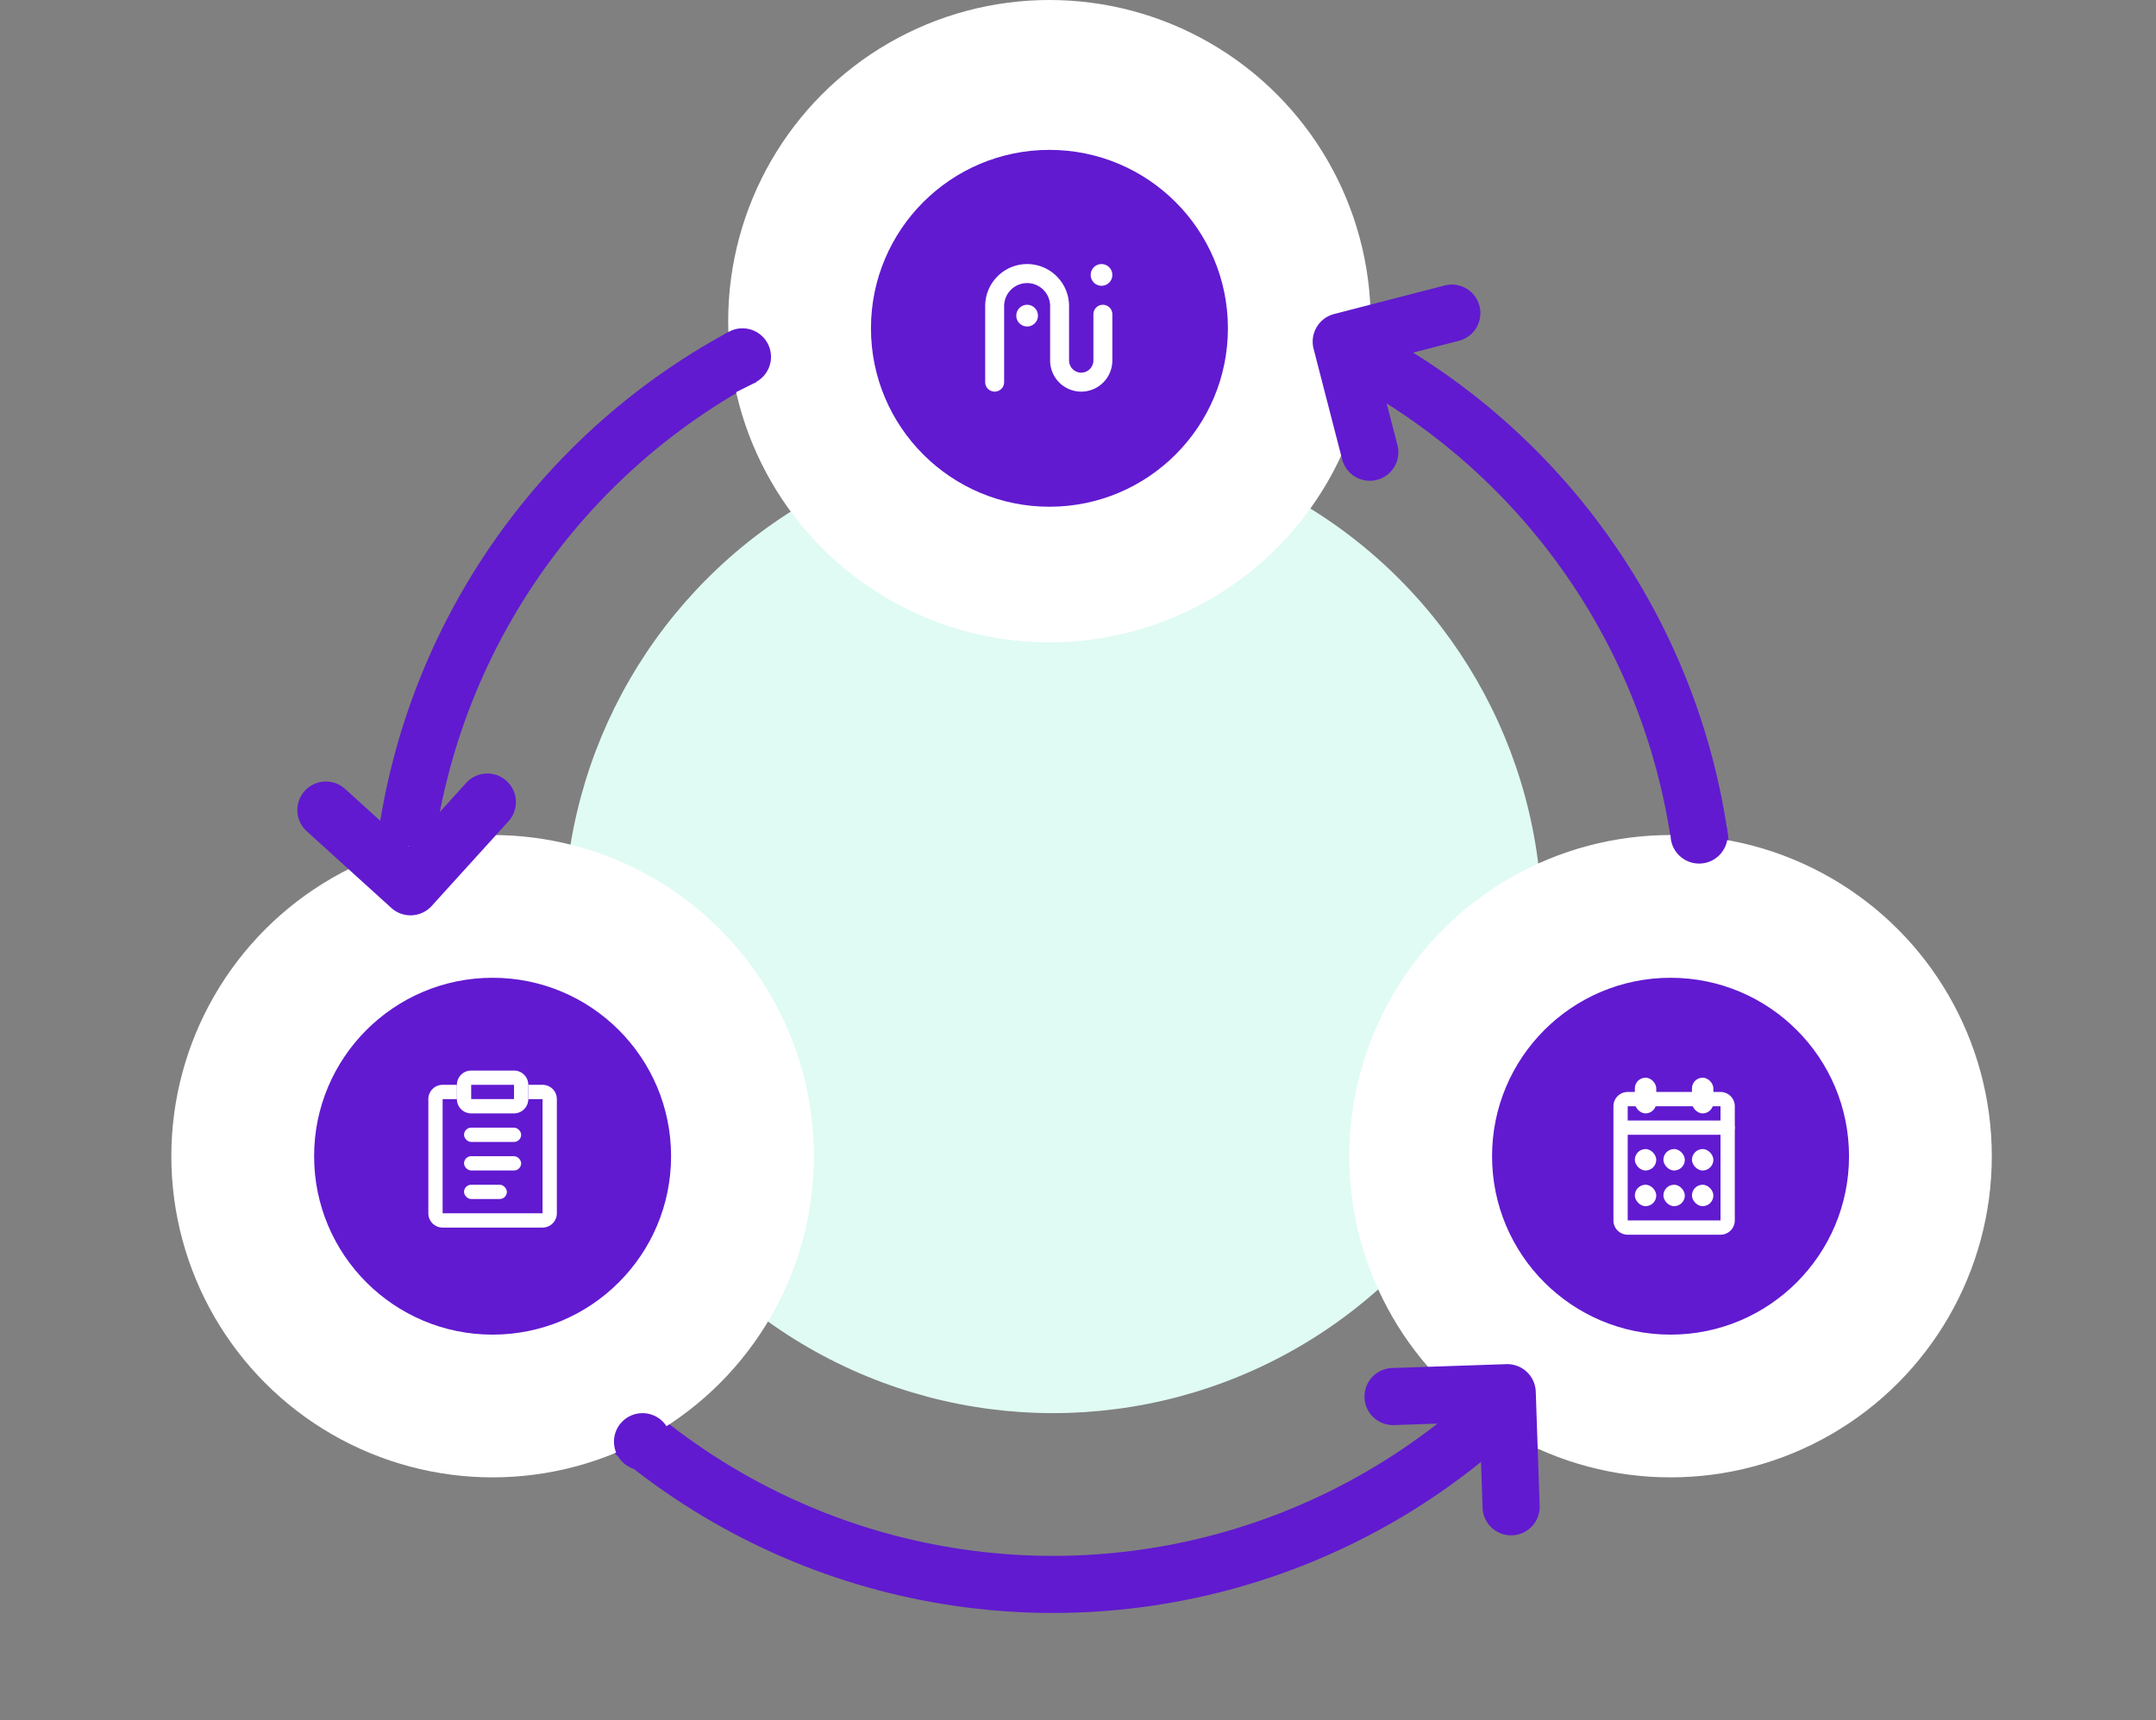
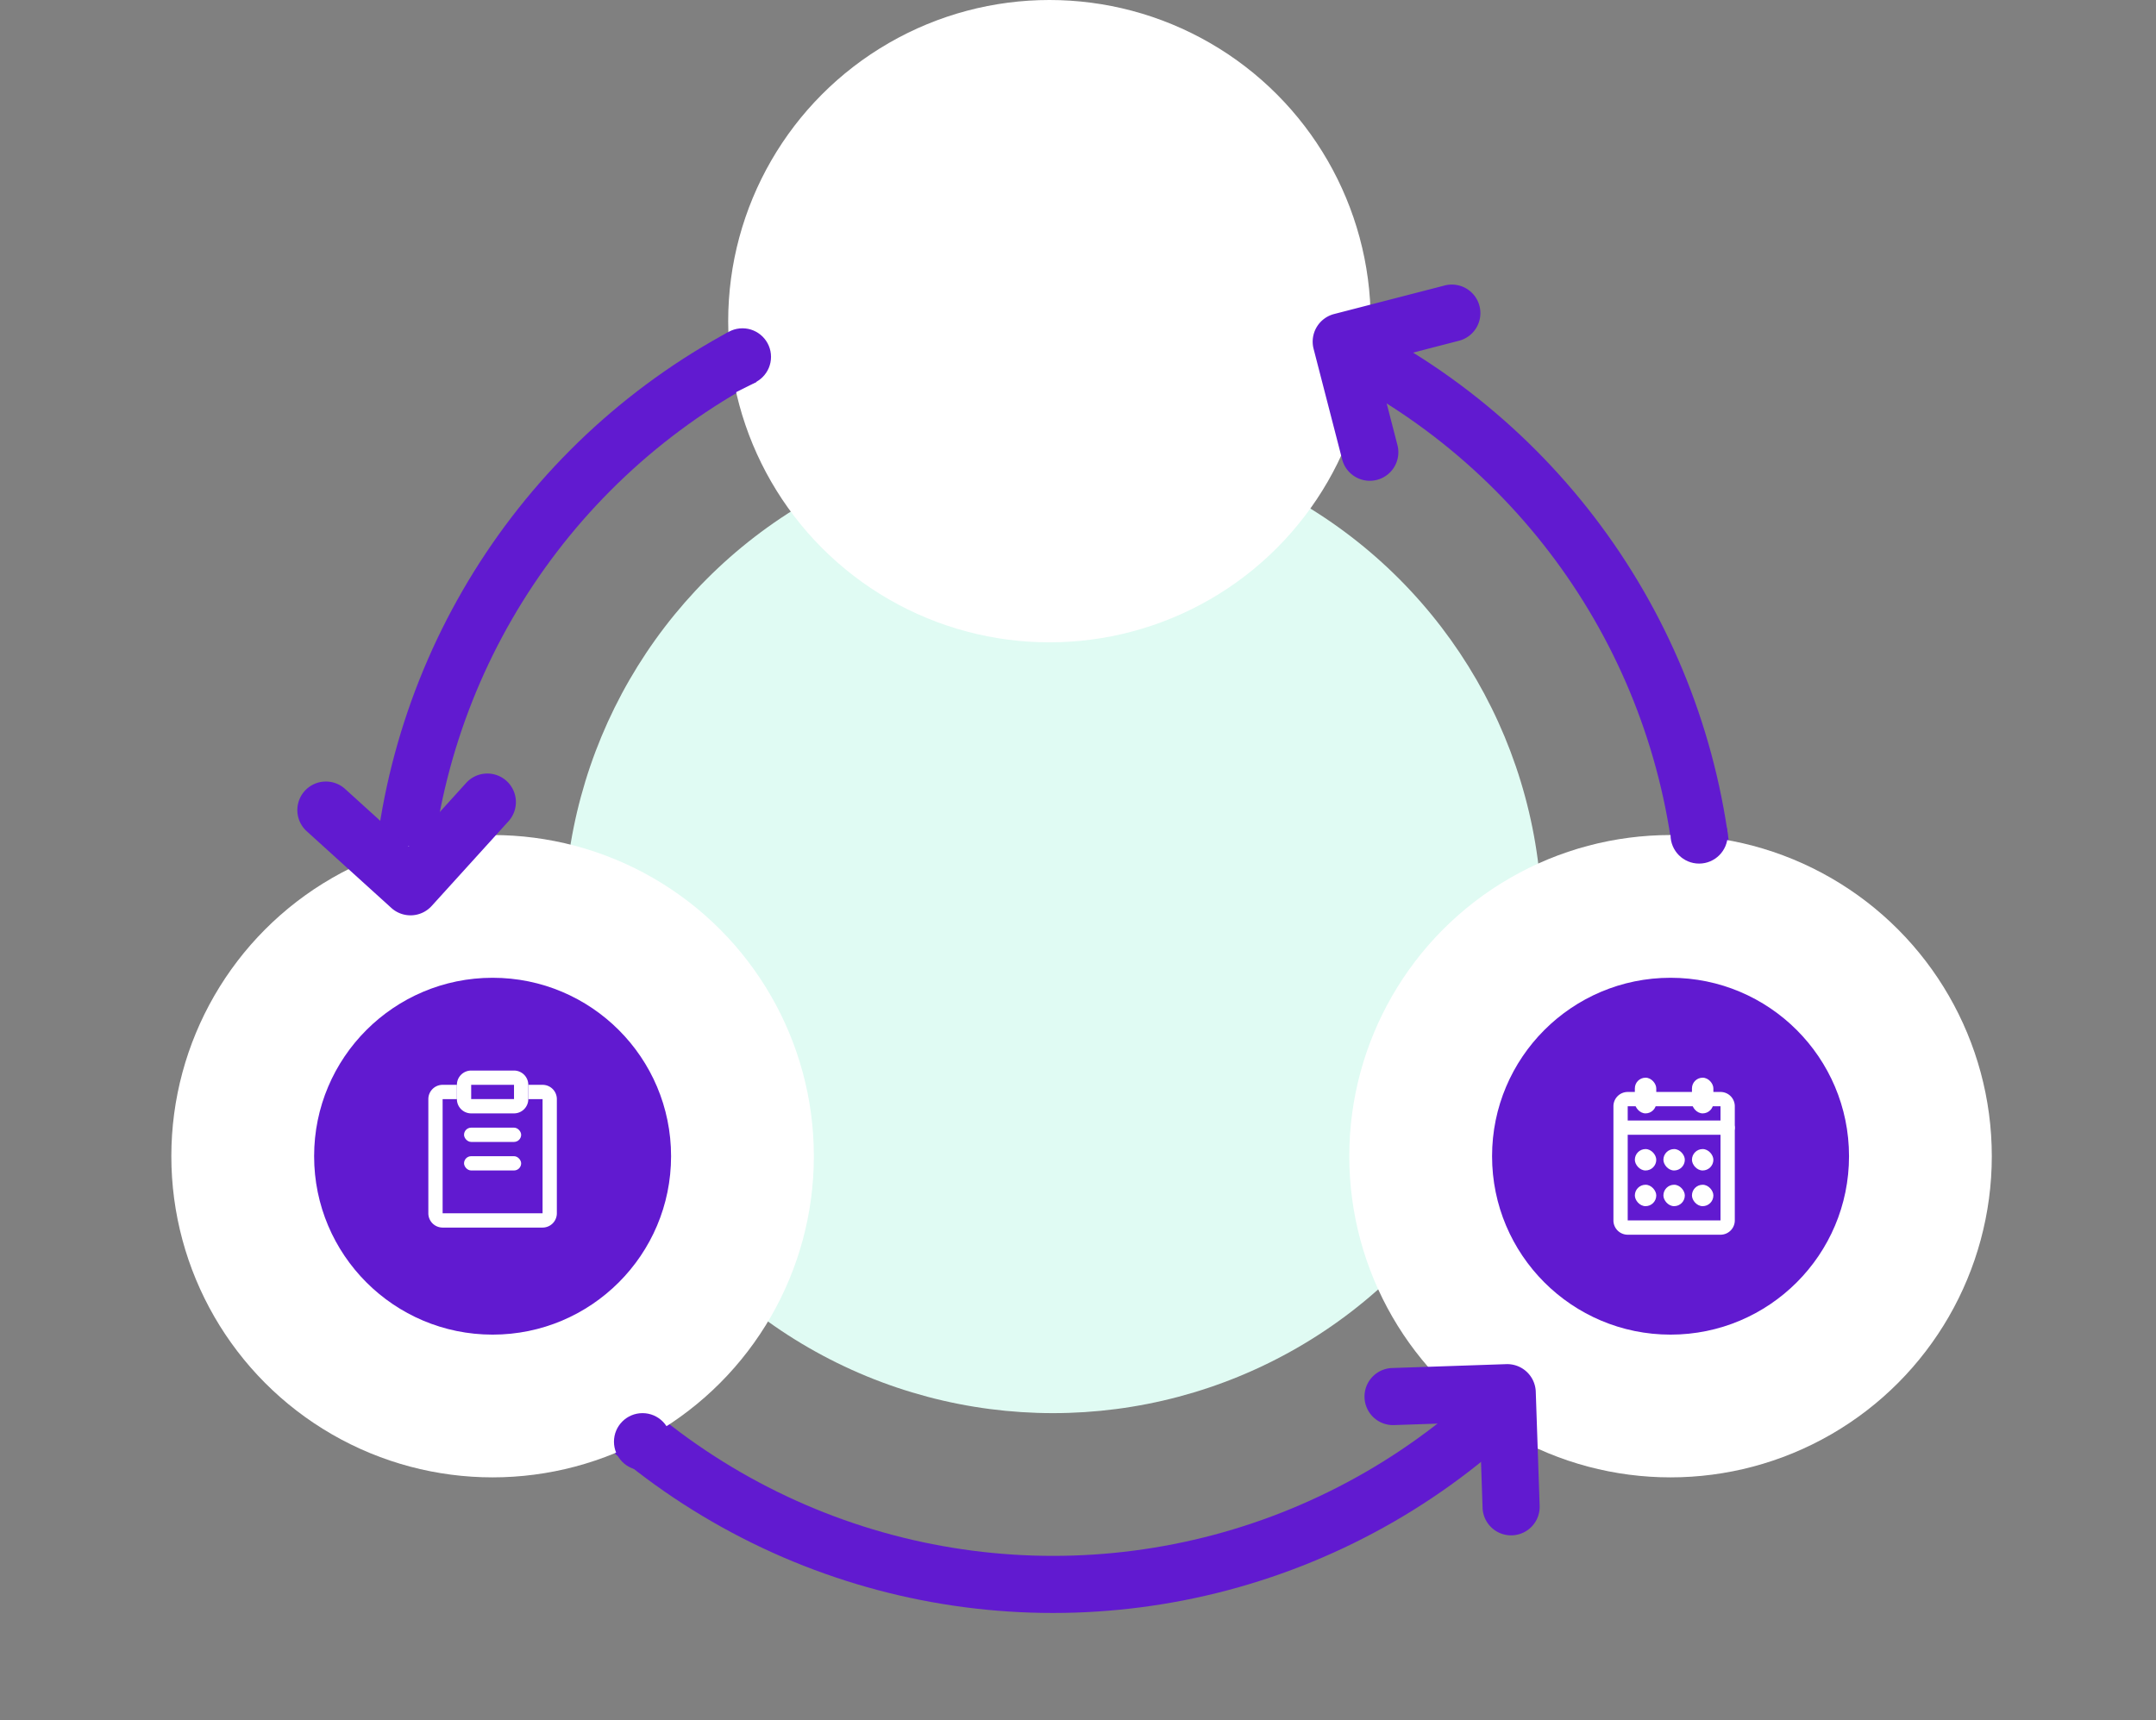
<svg xmlns="http://www.w3.org/2000/svg" width="302" height="241" viewBox="0 0 302 241" fill="none">
  <rect x="0" y="0" width="302" height="241" fill="#808080" stroke="none" />
  <circle cx="147.5" cy="129.5" r="68.5" fill="#E0FBF3" />
  <circle cx="147.5" cy="130.5" r="91.5" stroke="#611AD0" stroke-width="8" />
  <circle cx="69" cy="162" r="45" fill="#fff" />
  <circle cx="147" cy="45" r="45" fill="#fff" />
  <circle cx="234" cy="162" r="45" fill="#fff" />
  <path fill-rule="evenodd" clip-rule="evenodd" d="M42.687 110.817a4 4 0 0 0 .276 5.65l11.854 10.747a4 4 0 0 0 5.65-.277l10.747-11.853a4 4 0 1 0-5.927-5.373l-8.06 8.89-8.89-8.061a4 4 0 0 0-5.65.277zm169.116 104.305a4 4 0 0 0 3.862-4.133l-.544-15.991a4 4 0 0 0-4.133-3.862l-15.991.543a4 4 0 0 0 .272 7.996l11.993-.408.408 11.993a4 4 0 0 0 4.133 3.862zm-4.565-172.249A4 4 0 0 0 202.365 40l-15.492 4A4 4 0 0 0 184 48.873l4 15.492a4 4 0 1 0 7.746-2l-3-11.62 11.619-3a4 4 0 0 0 2.873-4.872z" fill="#611AD0" />
  <circle cx="238" cy="117" r="4" fill="#611AD0" />
  <circle cx="90" cy="202" r="4" fill="#611AD0" />
  <circle cx="104" cy="50" r="4" fill="#611AD0" />
  <path d="M106 53.5l-3 1.5-1-1 .5-2 3.5 1.5z" fill="#611AD0" />
  <circle cx="234" cy="162" r="25" fill="#611AD0" />
  <circle cx="69" cy="162" r="25" fill="#611AD0" />
-   <circle cx="147" cy="46" r="25" fill="#611AD0" />
  <path d="M140.653 53.541c0 .736-.594 1.331-1.327 1.331a1.329 1.329 0 0 1-1.326-1.33V42.893c0-3.255 2.63-5.894 5.874-5.894 3.244 0 5.874 2.639 5.874 5.894V50.5c0 .945.763 1.712 1.705 1.712a1.71 1.71 0 0 0 1.706-1.712v-6.464c0-.735.593-1.331 1.326-1.331.732 0 1.326.596 1.326 1.33V50.5a4.365 4.365 0 0 1-4.358 4.373 4.365 4.365 0 0 1-4.358-4.373v-7.605a3.227 3.227 0 0 0-3.221-3.232 3.227 3.227 0 0 0-3.221 3.232v10.647zm13.642-13.499a1.518 1.518 0 0 1-1.515-1.521c0-.84.678-1.521 1.515-1.521.838 0 1.516.681 1.516 1.521 0 .84-.678 1.521-1.516 1.521zm-10.421 5.704a1.519 1.519 0 0 1-1.516-1.521c0-.84.679-1.521 1.516-1.521s1.516.68 1.516 1.521c0 .84-.679 1.521-1.516 1.521z" fill="#fff" />
  <path fill-rule="evenodd" clip-rule="evenodd" d="M76 154H62v16h14v-16zm-14-2a2 2 0 0 0-2 2v16a2 2 0 0 0 2 2h14a2 2 0 0 0 2-2v-16a2 2 0 0 0-2-2H62z" fill="#fff" />
  <path d="M64 152a2 2 0 0 1 2-2h6a2 2 0 0 1 2 2v2a2 2 0 0 1-2 2h-6a2 2 0 0 1-2-2v-2z" fill="#611AD0" />
  <path fill-rule="evenodd" clip-rule="evenodd" d="M72 152h-6v2h6v-2zm-6-2a2 2 0 0 0-2 2v2a2 2 0 0 0 2 2h6a2 2 0 0 0 2-2v-2a2 2 0 0 0-2-2h-6z" fill="#fff" />
  <rect x="65" y="158" width="8" height="2" rx="1" fill="#fff" />
  <rect x="65" y="162" width="8" height="2" rx="1" fill="#fff" />
  <path fill-rule="evenodd" clip-rule="evenodd" d="M241 155h-13v16h13v-16zm-13-2a2 2 0 0 0-2 2v16a2 2 0 0 0 2 2h13a2 2 0 0 0 2-2v-16a2 2 0 0 0-2-2h-13z" fill="#fff" />
  <rect x="227" y="157" width="16" height="2" rx="1" fill="#fff" />
  <rect x="229" y="151" width="3" height="5" rx="1.5" fill="#fff" />
  <rect x="237" y="151" width="3" height="5" rx="1.5" fill="#fff" />
  <rect x="229" y="161" width="3" height="3" rx="1.5" fill="#fff" />
  <rect x="229" y="166" width="3" height="3" rx="1.5" fill="#fff" />
  <rect x="233" y="166" width="3" height="3" rx="1.5" fill="#fff" />
  <rect x="233" y="161" width="3" height="3" rx="1.5" fill="#fff" />
  <rect x="237" y="161" width="3" height="3" rx="1.5" fill="#fff" />
  <rect x="237" y="166" width="3" height="3" rx="1.5" fill="#fff" />
-   <rect x="65" y="166" width="6" height="2" rx="1" fill="#fff" />
</svg>